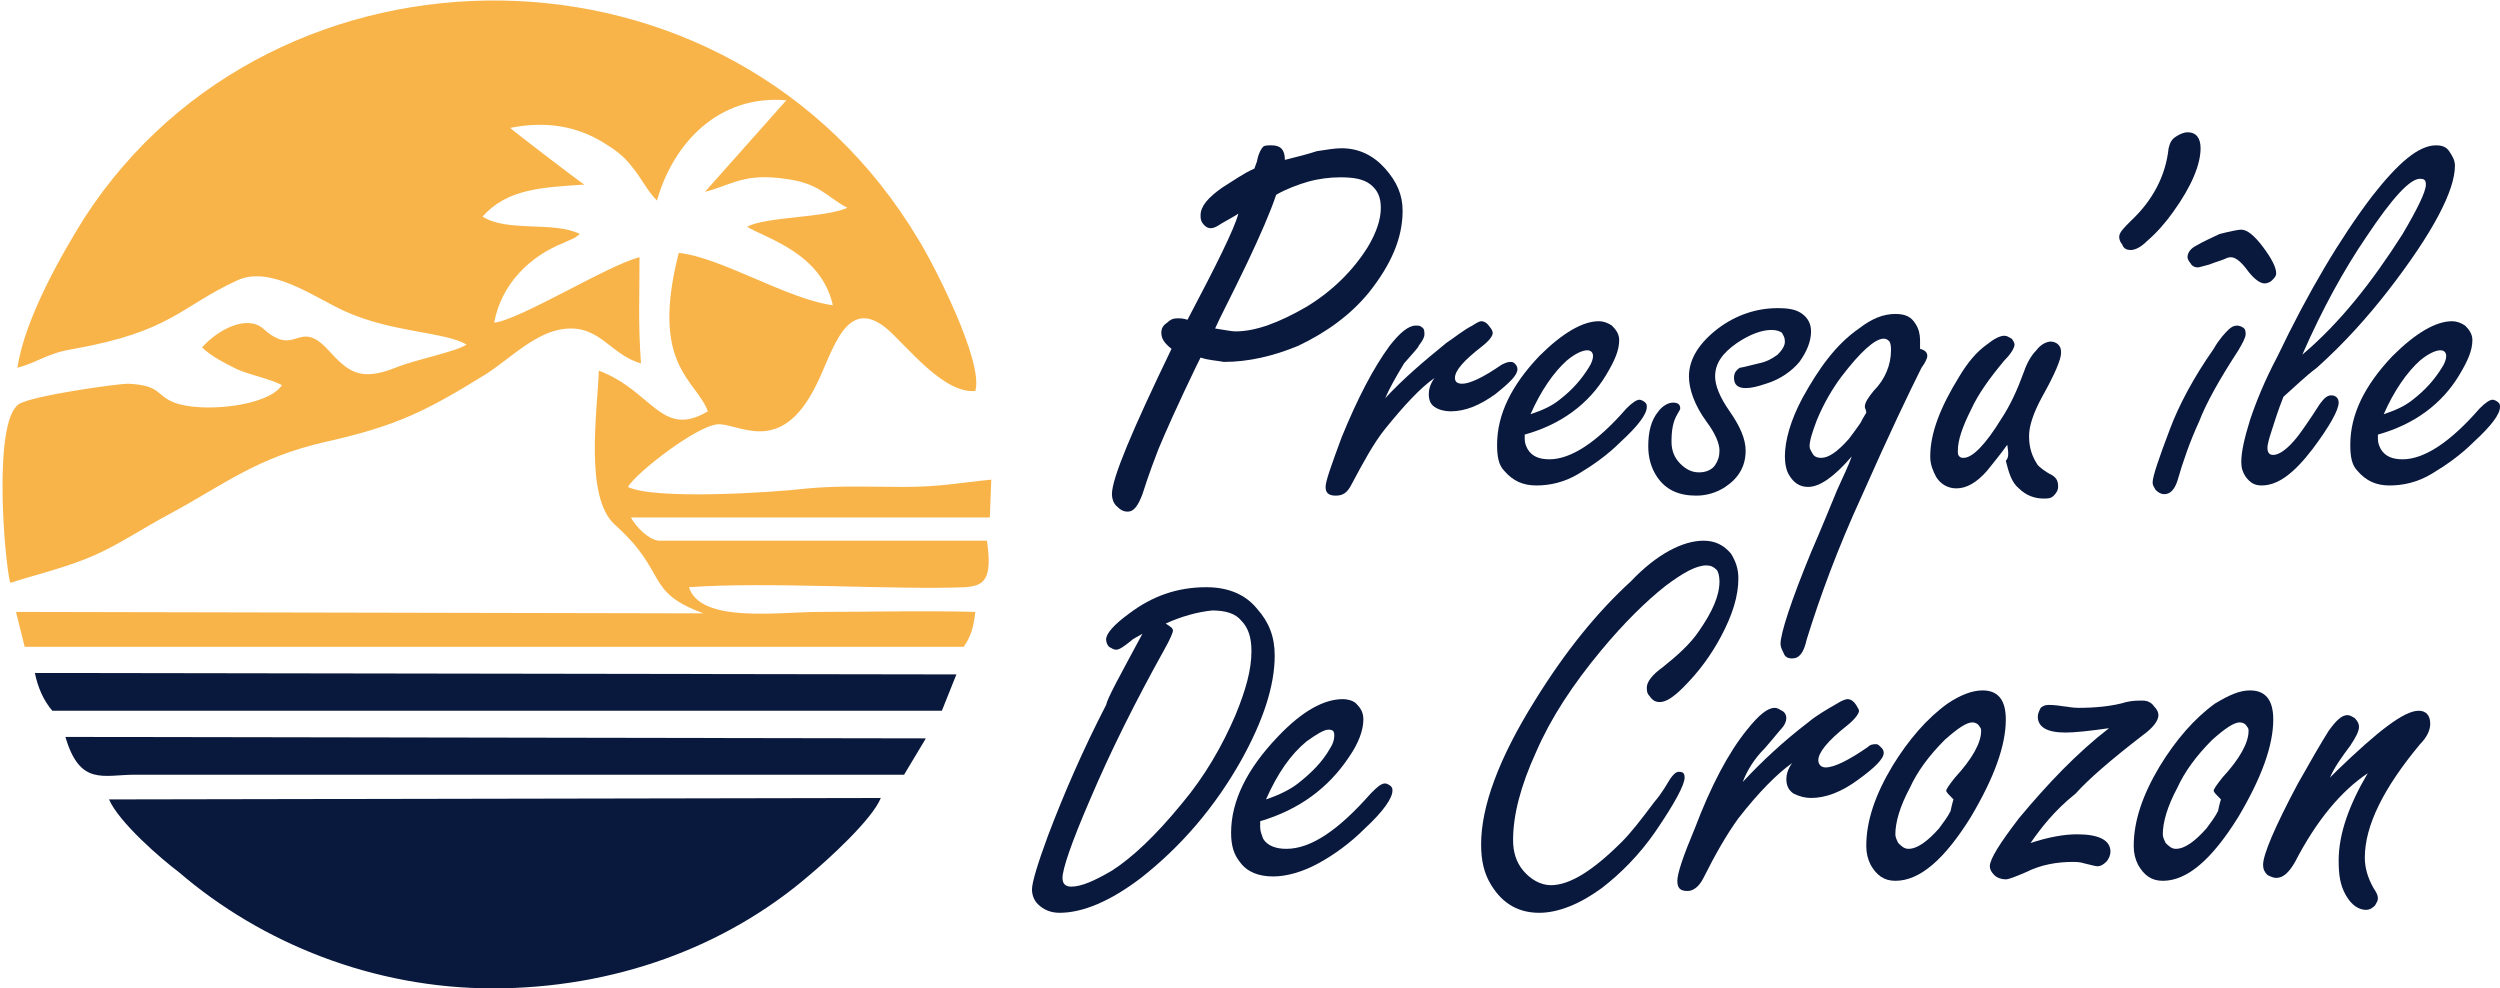
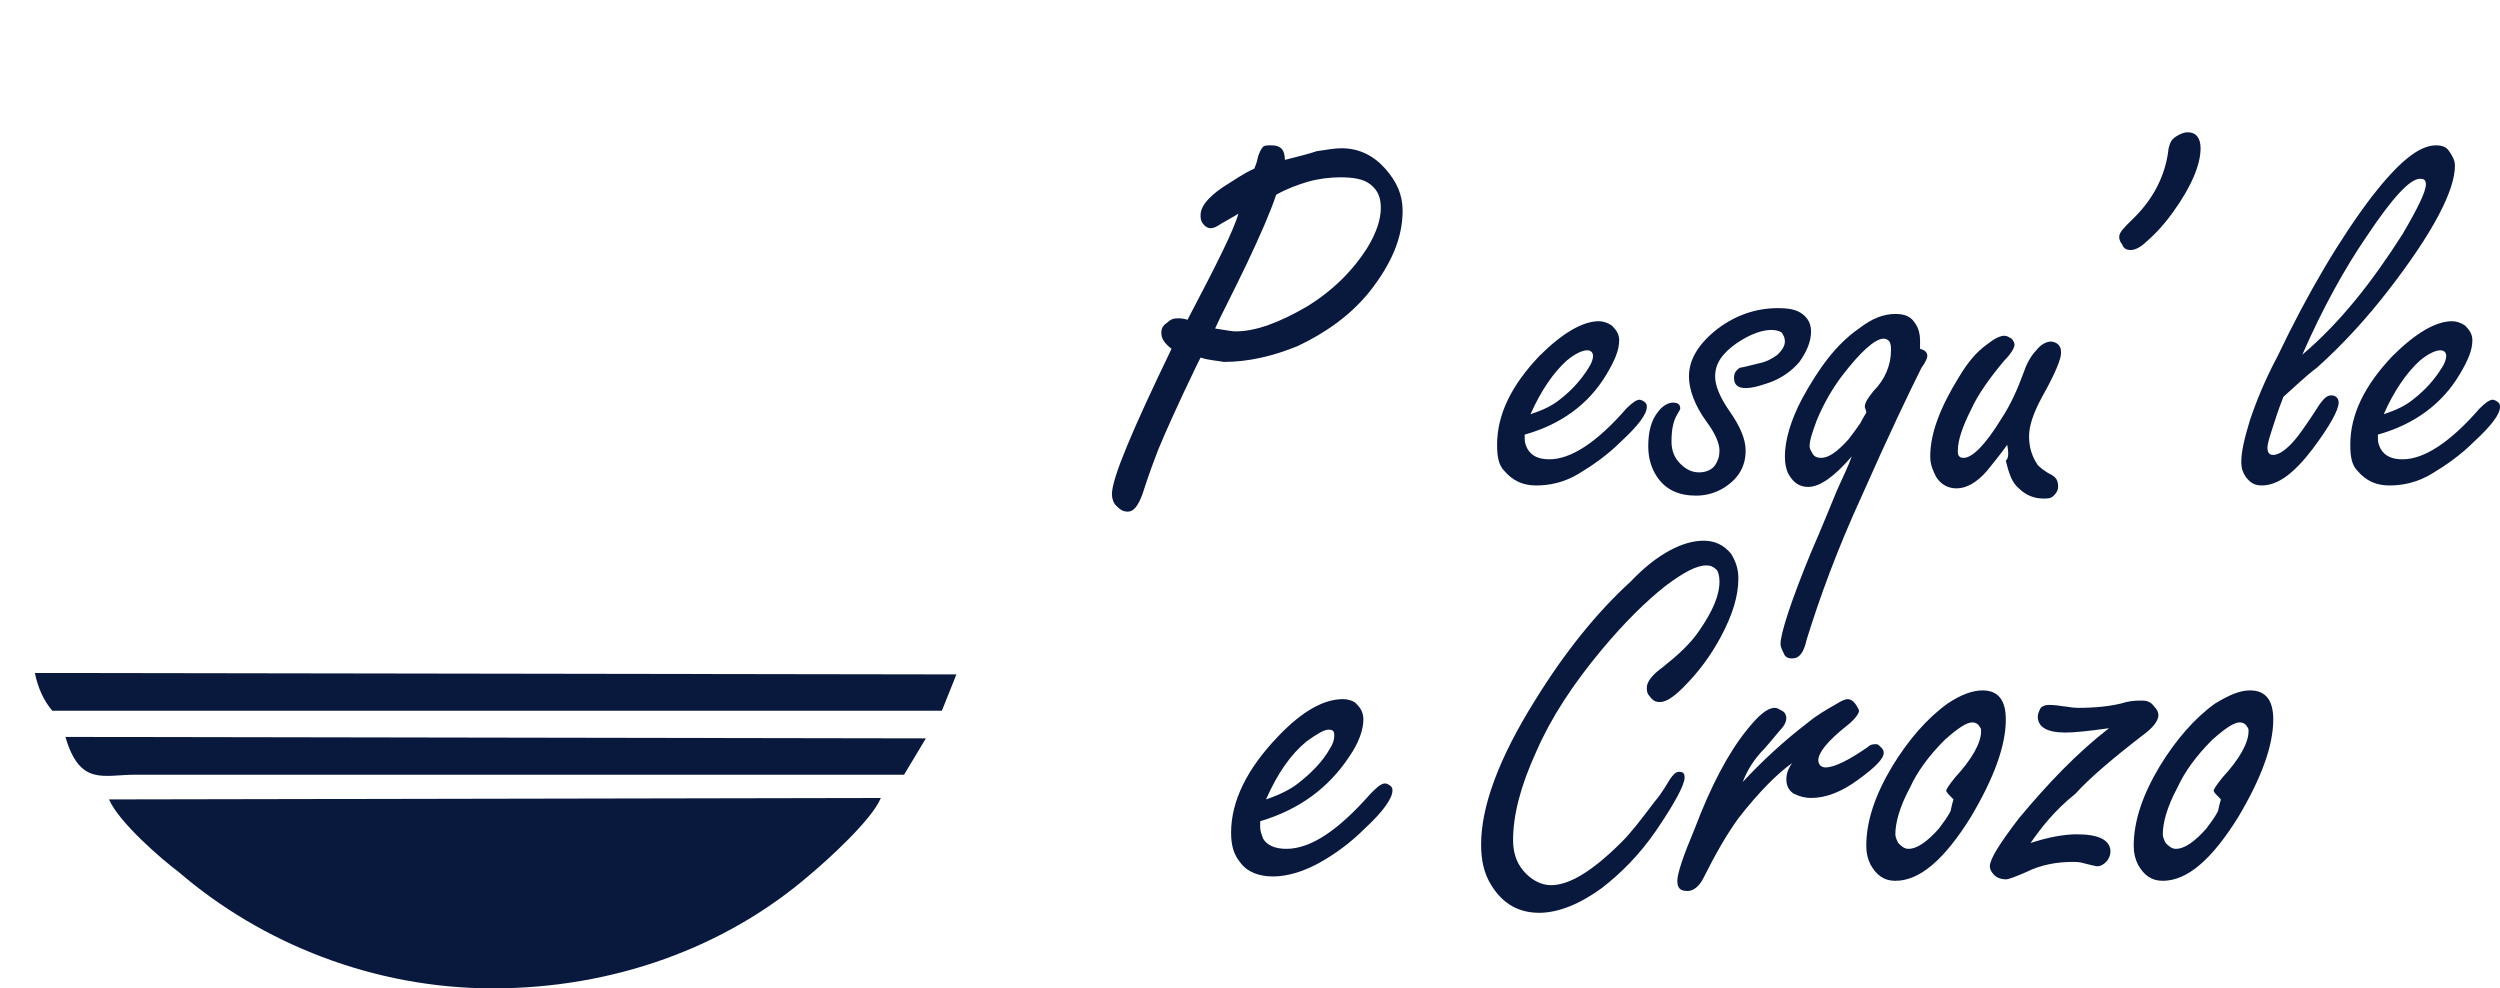
<svg xmlns="http://www.w3.org/2000/svg" version="1.1" id="Layer_1" x="0px" y="0px" width="172px" height="68px" viewBox="0 0 172 68" style="enable-background:new 0 0 172 68;" xml:space="preserve">
  <style type="text/css">
	.st0{fill:#09183D;}
	.st1{fill-rule:evenodd;clip-rule:evenodd;fill:#F8B449;}
	.st2{fill-rule:evenodd;clip-rule:evenodd;fill:#09183D;}
</style>
  <g>
    <g>
      <path class="st0" d="M82.6,24.6l-0.3,0.6c-1.3,2.7-2.1,4.5-2.6,5.7c-0.7,1.8-1,2.8-1.1,3.1c-0.3,0.8-0.6,1.2-1,1.2    c-0.3,0-0.5-0.1-0.8-0.4c-0.2-0.2-0.3-0.5-0.3-0.8c0-1.1,1.4-4.4,4.1-10c-0.5-0.4-0.7-0.7-0.7-1.1c0-0.3,0.1-0.5,0.4-0.7    c0.2-0.2,0.4-0.3,0.7-0.3c0.2,0,0.4,0,0.7,0.1c2-3.8,3.2-6.2,3.5-7.3c-0.3,0.2-0.7,0.4-1.2,0.7c-0.3,0.2-0.5,0.3-0.7,0.3    c-0.2,0-0.4-0.1-0.6-0.4c-0.1-0.2-0.1-0.3-0.1-0.5c0-0.6,0.5-1.2,1.5-1.9c0.8-0.5,1.5-1,2.2-1.3c0.1-0.3,0.2-0.5,0.2-0.6    c0.1-0.5,0.3-0.8,0.4-0.9C87,10,87.2,10,87.5,10c0.6,0,0.9,0.3,0.9,1c0.8-0.2,1.6-0.4,2.2-0.6c0.7-0.1,1.2-0.2,1.7-0.2    c1.2,0,2.2,0.5,3,1.4c0.8,0.9,1.2,1.8,1.2,2.9c0,1.9-0.8,3.7-2.3,5.6c-1.3,1.6-3,2.8-4.9,3.7c-1.7,0.7-3.4,1.1-5.1,1.1    C83.7,24.8,83.2,24.8,82.6,24.6z M87.8,13.4c-0.4,1.2-1.1,2.8-2,4.7c-1.1,2.3-1.9,3.8-2.2,4.5c0.7,0.1,1.1,0.2,1.4,0.2    c1.4,0,3-0.6,4.9-1.7c1.8-1.1,3.2-2.5,4.2-4.1c0.6-1,0.9-1.9,0.9-2.7c0-0.7-0.2-1.2-0.7-1.6c-0.5-0.4-1.2-0.5-2.1-0.5    c-0.7,0-1.5,0.1-2.2,0.3C89.3,12.7,88.5,13,87.8,13.4z" />
-       <path class="st0" d="M95.3,27.4c1.2-1.3,2.6-2.5,4.2-3.8c0.6-0.4,1.2-0.9,1.8-1.2c0.3-0.2,0.5-0.3,0.6-0.3c0.2,0,0.4,0.1,0.6,0.4    c0.1,0.1,0.2,0.3,0.2,0.4c0,0.2-0.2,0.5-0.7,0.9c-1.3,1-1.9,1.7-1.9,2.2c0,0.3,0.2,0.4,0.5,0.4c0.5,0,1.4-0.4,2.7-1.3    c0.2-0.1,0.4-0.2,0.6-0.2c0.1,0,0.2,0,0.3,0.1c0.1,0.1,0.2,0.2,0.2,0.4c0,0.4-0.5,0.9-1.5,1.7c-1.1,0.8-2.1,1.2-3.1,1.2    c-0.4,0-0.8-0.1-1.1-0.3c-0.3-0.2-0.4-0.5-0.4-0.9c0-0.3,0.1-0.7,0.4-1.1c-1,0.7-2.1,1.9-3.4,3.5c-0.8,1-1.5,2.3-2.3,3.8    c-0.3,0.6-0.6,0.8-1.1,0.8c-0.5,0-0.7-0.2-0.7-0.6c0-0.4,0.4-1.5,1.1-3.4c1.1-2.7,2.2-4.8,3.3-6.3c0.7-0.9,1.3-1.4,1.8-1.4    c0.2,0,0.3,0,0.4,0.1c0.2,0.1,0.2,0.3,0.2,0.5c0,0.2-0.1,0.4-0.4,0.8c0,0.1-0.4,0.5-1,1.2C96,26,95.6,26.7,95.3,27.4z" />
      <path class="st0" d="M104.9,29.9v0.3c0,0.3,0.1,0.5,0.2,0.7c0.3,0.5,0.8,0.7,1.5,0.7c1.5,0,3.3-1.2,5.3-3.5    c0.4-0.4,0.7-0.6,0.9-0.6c0.1,0,0.3,0.1,0.4,0.2c0.1,0.1,0.1,0.2,0.1,0.3c0,0.5-0.6,1.3-1.8,2.4c-0.9,0.9-1.9,1.6-2.9,2.2    c-1,0.6-2,0.8-2.9,0.8c-0.9,0-1.6-0.3-2.2-1c-0.4-0.4-0.5-1-0.5-1.8c0-2.1,1-4.1,2.9-6.1c1.6-1.6,3-2.4,4.1-2.4    c0.3,0,0.6,0.1,0.9,0.3c0.3,0.3,0.5,0.6,0.5,1c0,0.7-0.3,1.4-0.9,2.4C109.3,27.8,107.4,29.2,104.9,29.9z M105.3,28.5    c0.9-0.3,1.5-0.6,2-1c0.9-0.7,1.5-1.4,2-2.2c0.2-0.3,0.3-0.6,0.3-0.8c0-0.2-0.1-0.4-0.4-0.4c-0.3,0-0.8,0.2-1.4,0.7    C106.9,25.6,106,26.9,105.3,28.5z" />
      <path class="st0" d="M122.3,21.2c0.8,0,1.3,0.1,1.7,0.4c0.4,0.3,0.6,0.7,0.6,1.2c0,0.7-0.3,1.4-0.8,2.1c-0.5,0.6-1.3,1.2-2.3,1.5    c-0.6,0.2-1,0.3-1.4,0.3c-0.5,0-0.8-0.2-0.8-0.7c0-0.3,0.1-0.5,0.4-0.7c0.1,0,0.5-0.1,1.3-0.3c0.5-0.1,0.9-0.3,1.3-0.6    c0.3-0.3,0.5-0.6,0.5-0.9c0-0.3-0.1-0.4-0.2-0.6c-0.1-0.1-0.4-0.2-0.7-0.2c-0.7,0-1.5,0.3-2.4,0.9c-1,0.7-1.5,1.4-1.5,2.3    c0,0.6,0.3,1.4,1,2.4c0.7,1,1.1,1.9,1.1,2.7c0,1.1-0.5,1.9-1.4,2.5c-0.6,0.4-1.3,0.6-2,0.6c-1.2,0-2.1-0.4-2.7-1.3    c-0.4-0.6-0.6-1.3-0.6-2.1c0-1,0.2-1.8,0.7-2.4c0.3-0.4,0.7-0.6,1-0.6c0.3,0,0.5,0.1,0.5,0.4c0,0.1-0.1,0.2-0.2,0.4    c-0.3,0.5-0.4,1.1-0.4,1.9c0,0.6,0.2,1.1,0.6,1.5c0.4,0.4,0.8,0.6,1.3,0.6c0.5,0,0.9-0.2,1.1-0.5c0.2-0.3,0.3-0.6,0.3-1    c0-0.5-0.3-1.2-0.9-2c-0.8-1.1-1.2-2.2-1.2-3.1c0-1.2,0.7-2.3,2-3.3C119.4,21.7,120.8,21.2,122.3,21.2z" />
      <path class="st0" d="M127.4,31.4c-1.2,1.4-2.2,2.1-3,2.1c-0.6,0-1-0.3-1.3-0.8c-0.2-0.3-0.3-0.8-0.3-1.3c0-1.1,0.4-2.5,1.2-4    c1.1-2,2.3-3.7,3.9-4.8c0.9-0.7,1.7-1,2.5-1c0.7,0,1.1,0.2,1.4,0.7c0.2,0.3,0.3,0.7,0.3,1.1c0,0.1,0,0.4,0,0.6    c0.4,0.1,0.5,0.3,0.5,0.5c0,0.1-0.1,0.4-0.4,0.8c-0.8,1.6-2.2,4.5-4.1,8.8c-1.7,3.7-2.9,7-3.8,9.9c-0.2,0.9-0.5,1.3-1,1.3    c-0.3,0-0.5-0.1-0.6-0.4c-0.1-0.2-0.2-0.4-0.2-0.6c0-0.7,0.7-2.9,2.1-6.3c0.7-1.6,1.3-3.1,1.8-4.3C126.8,32.8,127.2,32,127.4,31.4    z M128.4,28.4c0-0.2-0.1-0.3-0.1-0.4c0-0.3,0.2-0.6,0.6-1.1c0.8-0.8,1.2-1.8,1.2-2.8c0-0.2,0-0.4-0.1-0.6    c-0.1-0.1-0.2-0.2-0.4-0.2c-0.6,0-1.6,0.9-2.9,2.6c-0.6,0.8-1.2,1.8-1.7,3c-0.3,0.8-0.5,1.4-0.5,1.8c0,0.2,0.1,0.3,0.2,0.5    c0.1,0.2,0.3,0.3,0.6,0.3c0.5,0,1.1-0.4,1.9-1.3c0.3-0.4,0.6-0.8,0.8-1.1C128.2,28.7,128.4,28.4,128.4,28.4z" />
      <path class="st0" d="M138.1,30.6c-0.5,0.7-1,1.3-1.4,1.8c-0.7,0.8-1.4,1.2-2.1,1.2c-0.6,0-1.1-0.3-1.4-0.8    c-0.2-0.4-0.4-0.8-0.4-1.4c0-1.6,0.7-3.4,2-5.5c0.6-1,1.2-1.7,1.9-2.2c0.5-0.4,0.9-0.6,1.2-0.6c0.2,0,0.3,0.1,0.5,0.2    c0.1,0.1,0.2,0.3,0.2,0.4c0,0.2-0.2,0.6-0.7,1.1c-1,1.2-1.8,2.3-2.3,3.4c-0.6,1.2-0.9,2.1-0.9,2.8c0,0.2,0,0.3,0.1,0.4    c0.1,0.1,0.2,0.1,0.3,0.1c0.6,0,1.5-0.9,2.6-2.7c0.6-0.9,1.1-2,1.5-3.1c0.2-0.6,0.5-1.2,0.9-1.6c0.3-0.4,0.7-0.6,1-0.6    c0.2,0,0.4,0.1,0.5,0.2c0.2,0.2,0.2,0.4,0.2,0.6c0,0.4-0.4,1.4-1.3,3c-0.6,1.1-0.9,2-0.9,2.7c0,0.8,0.2,1.4,0.6,2    c0.1,0.1,0.4,0.4,1,0.7c0.3,0.2,0.4,0.4,0.4,0.8c0,0.2-0.1,0.4-0.3,0.6c-0.2,0.2-0.4,0.2-0.7,0.2c-0.6,0-1.2-0.2-1.7-0.7    c-0.5-0.4-0.7-1.1-0.9-1.9C138.2,31.5,138.2,31.2,138.1,30.6z" />
      <path class="st0" d="M150.5,9.1c0.6,0,0.9,0.4,0.9,1.1c0,1.1-0.6,2.6-1.9,4.4c-0.5,0.7-1.1,1.4-1.8,2c-0.4,0.4-0.8,0.6-1.1,0.6    c-0.3,0-0.5-0.1-0.6-0.4c-0.1-0.1-0.2-0.3-0.2-0.5c0-0.3,0.3-0.6,0.8-1.1c1.5-1.4,2.4-3.1,2.6-5c0.1-0.4,0.2-0.6,0.5-0.8    C150,9.2,150.3,9.1,150.5,9.1z" />
-       <path class="st0" d="M153.9,22.4c0.2,0,0.4,0.1,0.5,0.2c0.1,0.1,0.1,0.3,0.1,0.4c0,0.2-0.2,0.6-0.5,1.1c-1.3,2-2.2,3.6-2.7,4.9    c-0.6,1.3-1.1,2.7-1.5,4.1c-0.2,0.6-0.5,0.9-0.9,0.9c-0.2,0-0.4-0.1-0.6-0.3c-0.1-0.2-0.2-0.3-0.2-0.5c0-0.4,0.4-1.6,1.2-3.7    c0.6-1.6,1.6-3.5,3-5.5c0.4-0.7,0.8-1.1,1-1.3C153.5,22.5,153.7,22.4,153.9,22.4z M154.2,15.8c0.4,0,0.9,0.4,1.5,1.2    c0.6,0.8,0.9,1.4,0.9,1.8c0,0.2-0.1,0.3-0.3,0.5c-0.1,0.1-0.3,0.2-0.5,0.2c-0.3,0-0.7-0.3-1.1-0.8c-0.5-0.7-0.9-1-1.2-1    c-0.1,0-0.2,0-0.4,0.1c-0.2,0.1-0.6,0.2-1.1,0.4c-0.4,0.1-0.7,0.2-0.8,0.2c-0.2,0-0.4-0.1-0.5-0.3c-0.1-0.1-0.2-0.3-0.2-0.4    c0-0.3,0.2-0.6,0.6-0.8c0.5-0.3,1-0.5,1.6-0.8C153.5,15.9,154,15.8,154.2,15.8z" />
      <path class="st0" d="M157.1,27.3c-0.4,1-0.6,1.7-0.8,2.3c-0.2,0.6-0.3,1-0.3,1.2c0,0.3,0.1,0.5,0.4,0.5c0.4,0,1-0.4,1.7-1.3    c0.3-0.4,0.8-1.1,1.5-2.2c0.3-0.4,0.5-0.6,0.8-0.6c0.3,0,0.5,0.2,0.5,0.5c0,0.5-0.6,1.6-1.8,3.2c-1.3,1.7-2.4,2.5-3.5,2.5    c-0.5,0-0.8-0.2-1.1-0.6c-0.2-0.3-0.3-0.6-0.3-1c0-0.7,0.2-1.6,0.6-2.9c0.4-1.2,1-2.7,1.9-4.4c2.1-4.4,4.3-8.1,6.5-11    c1.8-2.3,3.2-3.5,4.4-3.5c0.4,0,0.7,0.1,0.9,0.4c0.2,0.3,0.4,0.6,0.4,1c0,1.7-1.5,4.6-4.6,8.6c-1.4,1.8-3,3.6-4.9,5.3    C158.6,25.9,158,26.5,157.1,27.3z M158.4,24.4c2.6-2.2,4.8-5,6.9-8.3c1-1.7,1.6-2.9,1.6-3.4c0-0.3-0.1-0.4-0.4-0.4    c-0.7,0-1.9,1.3-3.7,4C161.3,18.5,159.8,21.2,158.4,24.4z" />
      <path class="st0" d="M163.6,29.9v0.3c0,0.3,0.1,0.5,0.2,0.7c0.3,0.5,0.8,0.7,1.5,0.7c1.5,0,3.3-1.2,5.3-3.5    c0.4-0.4,0.7-0.6,0.9-0.6c0.1,0,0.3,0.1,0.4,0.2c0.1,0.1,0.1,0.2,0.1,0.3c0,0.5-0.6,1.3-1.8,2.4c-0.9,0.9-1.9,1.6-2.9,2.2    c-1,0.6-2,0.8-2.9,0.8c-0.9,0-1.6-0.3-2.2-1c-0.4-0.4-0.5-1-0.5-1.8c0-2.1,1-4.1,2.9-6.1c1.6-1.6,3-2.4,4.1-2.4    c0.3,0,0.6,0.1,0.9,0.3c0.3,0.3,0.5,0.6,0.5,1c0,0.7-0.3,1.4-0.9,2.4C168,27.8,166.1,29.2,163.6,29.9z M164,28.5    c0.9-0.3,1.5-0.6,2-1c0.9-0.7,1.5-1.4,2-2.2c0.2-0.3,0.3-0.6,0.3-0.8c0-0.2-0.1-0.4-0.4-0.4c-0.3,0-0.8,0.2-1.4,0.7    C165.6,25.6,164.7,26.9,164,28.5z" />
-       <path class="st0" d="M78.6,43.6c-0.3,0.2-0.6,0.3-0.8,0.5c-0.5,0.4-0.8,0.6-1,0.6c-0.2,0-0.3-0.1-0.5-0.2    c-0.1-0.1-0.2-0.3-0.2-0.5c0-0.4,0.5-1,1.6-1.8c1.6-1.2,3.3-1.8,5.3-1.8c1.5,0,2.7,0.5,3.5,1.5c0.8,0.9,1.2,1.9,1.2,3.2    c0,2.1-0.8,4.5-2.3,7.2c-1.8,3.2-4.1,5.9-6.9,8.1c-2.1,1.6-4,2.4-5.6,2.4c-0.6,0-1.1-0.2-1.5-0.6c-0.3-0.3-0.4-0.7-0.4-1    c0-0.5,0.4-1.8,1.1-3.7c1.1-2.9,2.4-5.9,4-9C76.2,48,77.1,46.4,78.6,43.6z M80.2,42.9c0.3,0.2,0.5,0.3,0.5,0.5    c0,0.1-0.2,0.6-0.6,1.3c-2,3.6-3.7,7-5.1,10.3c-1.3,3-1.9,4.8-1.9,5.4c0,0.4,0.2,0.6,0.6,0.6c0.7,0,1.6-0.4,2.8-1.1    c1.4-0.9,3-2.4,4.8-4.6c1.6-1.9,2.8-4,3.7-6.1c0.7-1.7,1.1-3.1,1.1-4.4c0-0.9-0.2-1.6-0.7-2.1c-0.4-0.5-1.1-0.7-2-0.7    C82.4,42.1,81.3,42.4,80.2,42.9z" />
      <path class="st0" d="M86.7,56.5v0.4c0,0.3,0.1,0.5,0.2,0.8c0.3,0.5,0.9,0.7,1.6,0.7c1.7,0,3.6-1.3,5.8-3.8c0.4-0.4,0.7-0.7,1-0.7    c0.1,0,0.3,0.1,0.4,0.2c0.1,0.1,0.1,0.2,0.1,0.3c0,0.5-0.6,1.4-1.9,2.6c-1,1-2.1,1.8-3.2,2.4c-1.1,0.6-2.2,0.9-3.1,0.9    c-1,0-1.8-0.3-2.3-1c-0.4-0.5-0.6-1.1-0.6-2c0-2.2,1.1-4.4,3.2-6.6c1.7-1.8,3.2-2.6,4.5-2.6c0.3,0,0.7,0.1,0.9,0.3    c0.3,0.3,0.5,0.6,0.5,1.1c0,0.7-0.3,1.6-1,2.6C91.4,54.2,89.4,55.7,86.7,56.5z M87.1,55c0.9-0.3,1.7-0.7,2.2-1.1    c0.9-0.7,1.7-1.5,2.2-2.4c0.2-0.3,0.3-0.6,0.3-0.9c0-0.3-0.1-0.4-0.4-0.4c-0.3,0-0.8,0.3-1.5,0.8C88.8,51.9,87.9,53.2,87.1,55z" />
      <path class="st0" d="M117.2,37.2c0.8,0,1.4,0.3,1.9,0.9c0.3,0.5,0.5,1,0.5,1.7c0,1.2-0.4,2.5-1.2,4c-0.7,1.3-1.5,2.4-2.6,3.5    c-0.7,0.7-1.2,1-1.6,1c-0.3,0-0.5-0.1-0.7-0.4c-0.2-0.2-0.2-0.4-0.2-0.6c0-0.4,0.4-0.9,1.1-1.4c1-0.8,1.9-1.6,2.5-2.5    c0.9-1.3,1.4-2.4,1.4-3.4c0-0.4-0.1-0.7-0.2-0.8c-0.2-0.2-0.4-0.3-0.7-0.3c-0.7,0-1.6,0.5-2.8,1.4c-1.4,1.1-2.9,2.6-4.4,4.4    c-2,2.4-3.5,4.7-4.5,7c-1.1,2.4-1.6,4.4-1.6,6.1c0,0.8,0.2,1.5,0.7,2.1c0.5,0.6,1.2,1,1.9,1c1.3,0,2.9-1,4.9-3    c0.6-0.6,1.3-1.5,2.2-2.7c0.6-0.7,0.9-1.3,1.1-1.6c0.2-0.3,0.4-0.5,0.6-0.5c0.3,0,0.4,0.1,0.4,0.4c0,0.5-0.7,1.8-2,3.7    c-1.1,1.6-2.4,2.9-3.7,3.9c-1.5,1.1-3,1.7-4.3,1.7c-1.4,0-2.5-0.6-3.3-1.9c-0.5-0.8-0.7-1.7-0.7-2.8c0-2.6,1.2-5.9,3.7-9.9    c2.1-3.4,4.3-6.1,6.6-8.2C114,38.1,115.8,37.2,117.2,37.2z" />
      <path class="st0" d="M119.9,53.8c1.3-1.4,2.8-2.8,4.5-4.1c0.6-0.5,1.3-0.9,2-1.3c0.3-0.2,0.6-0.3,0.7-0.3c0.2,0,0.4,0.1,0.6,0.4    c0.1,0.2,0.2,0.3,0.2,0.4c0,0.2-0.3,0.6-0.8,1c-1.4,1.1-2,1.9-2,2.4c0,0.3,0.2,0.5,0.5,0.5c0.6,0,1.6-0.5,2.9-1.4    c0.2-0.2,0.4-0.2,0.6-0.2c0.1,0,0.2,0.1,0.3,0.2c0.1,0.1,0.2,0.2,0.2,0.4c0,0.4-0.6,1-1.7,1.8c-1.2,0.9-2.3,1.3-3.3,1.3    c-0.4,0-0.8-0.1-1.2-0.3c-0.3-0.2-0.5-0.5-0.5-1c0-0.3,0.1-0.7,0.4-1.1c-1,0.7-2.3,2-3.7,3.8c-0.8,1.1-1.6,2.5-2.4,4.1    c-0.3,0.6-0.7,0.9-1.1,0.9c-0.5,0-0.7-0.2-0.7-0.7c0-0.5,0.4-1.7,1.2-3.6c1.1-2.9,2.3-5.2,3.6-6.8c0.8-1,1.4-1.5,1.9-1.5    c0.2,0,0.3,0.1,0.5,0.2c0.2,0.1,0.3,0.3,0.3,0.5c0,0.2-0.1,0.5-0.4,0.8c-0.1,0.1-0.4,0.5-1.1,1.3C120.7,52.2,120.2,53,119.9,53.8z    " />
      <path class="st0" d="M136.4,47.5c1.1,0,1.6,0.7,1.6,2c0,1.8-0.8,4-2.4,6.7c-1.8,2.9-3.5,4.4-5.2,4.4c-0.8,0-1.3-0.4-1.7-1.1    c-0.2-0.4-0.3-0.8-0.3-1.3c0-1.7,0.6-3.5,1.8-5.5c1.1-1.8,2.4-3.3,3.8-4.3C134.9,47.8,135.7,47.5,136.4,47.5z M134.4,55    c-0.3-0.3-0.5-0.5-0.5-0.6c0-0.1,0.2-0.4,0.6-0.9c1.2-1.3,1.8-2.4,1.8-3.2c0-0.1,0-0.2-0.1-0.3c-0.1-0.2-0.3-0.3-0.5-0.3    c-0.4,0-1,0.4-1.9,1.2c-1.1,1.1-1.9,2.2-2.4,3.3c-0.7,1.3-1,2.4-1,3.2c0,0.2,0.1,0.4,0.2,0.6c0.2,0.2,0.4,0.4,0.7,0.4    c0.6,0,1.3-0.5,2.1-1.4c0.3-0.4,0.6-0.8,0.8-1.2C134.3,55.3,134.4,55,134.4,55z" />
      <path class="st0" d="M139.7,58c1.2-0.4,2.3-0.6,3.2-0.6c1.5,0,2.3,0.4,2.3,1.2c0,0.2-0.1,0.5-0.3,0.7c-0.2,0.2-0.4,0.3-0.6,0.3    c-0.1,0-0.5-0.1-0.9-0.2c-0.3-0.1-0.6-0.1-0.8-0.1c-1.1,0-2.2,0.2-3.2,0.7c-0.7,0.3-1.2,0.5-1.4,0.5c-0.3,0-0.6-0.1-0.8-0.3    c-0.2-0.2-0.3-0.4-0.3-0.6c0-0.5,0.7-1.6,2-3.3c2-2.4,4-4.5,6.2-6.2c-1.4,0.2-2.4,0.3-3,0.3c-1.3,0-1.9-0.4-1.9-1.1    c0-0.2,0.1-0.4,0.2-0.6c0.1-0.1,0.3-0.2,0.5-0.2c0.2,0,0.5,0,1.1,0.1c0.2,0,0.5,0.1,1,0.1c1.1,0,2.3-0.1,3.3-0.4    c0.4-0.1,0.8-0.1,1.1-0.1c0.3,0,0.6,0.1,0.8,0.4c0.2,0.2,0.3,0.4,0.3,0.6c0,0.4-0.4,0.9-1.1,1.4c-2.2,1.7-3.7,3-4.6,4    C141.3,55.8,140.4,57,139.7,58z" />
      <path class="st0" d="M154.8,47.5c1.1,0,1.6,0.7,1.6,2c0,1.8-0.8,4-2.4,6.7c-1.8,2.9-3.5,4.4-5.2,4.4c-0.8,0-1.3-0.4-1.7-1.1    c-0.2-0.4-0.3-0.8-0.3-1.3c0-1.7,0.6-3.5,1.8-5.5c1.1-1.8,2.4-3.3,3.8-4.3C153.4,47.8,154.1,47.5,154.8,47.5z M152.8,55    c-0.3-0.3-0.5-0.5-0.5-0.6c0-0.1,0.2-0.4,0.6-0.9c1.2-1.3,1.8-2.4,1.8-3.2c0-0.1,0-0.2-0.1-0.3c-0.1-0.2-0.3-0.3-0.5-0.3    c-0.4,0-1,0.4-1.9,1.2c-1.1,1.1-1.9,2.2-2.4,3.3c-0.7,1.3-1,2.4-1,3.2c0,0.2,0.1,0.4,0.2,0.6c0.2,0.2,0.4,0.4,0.7,0.4    c0.6,0,1.3-0.5,2.1-1.4c0.3-0.4,0.6-0.8,0.8-1.2C152.7,55.3,152.8,55,152.8,55z" />
-       <path class="st0" d="M160.3,53.5c0.2-0.2,0.3-0.3,0.5-0.5c2.8-2.7,4.6-4.1,5.6-4.1c0.5,0,0.8,0.3,0.8,0.9c0,0.4-0.2,0.9-0.7,1.4    c-2.5,3-3.8,5.6-3.8,7.8c0,0.7,0.2,1.4,0.6,2.1c0.2,0.3,0.3,0.5,0.3,0.7c0,0.2-0.1,0.3-0.2,0.5c-0.2,0.2-0.4,0.3-0.6,0.3    c-0.5,0-1-0.3-1.4-1c-0.4-0.7-0.5-1.4-0.5-2.4c0-1.8,0.7-3.8,2-6c-1.8,1.2-3.5,3.2-5,6.1c-0.4,0.7-0.8,1.1-1.3,1.1    c-0.2,0-0.4-0.1-0.6-0.2c-0.2-0.2-0.3-0.4-0.3-0.7c0-0.7,0.8-2.6,2.4-5.6c0.9-1.6,1.6-2.8,2.1-3.6c0.5-0.7,0.9-1.1,1.3-1.1    c0.2,0,0.3,0.1,0.5,0.2c0.2,0.2,0.3,0.4,0.3,0.6c0,0.3-0.2,0.7-0.6,1.3C161.1,52.1,160.6,52.8,160.3,53.5z" />
    </g>
  </g>
  <g>
-     <path class="st1" d="M1.2,25.3c1.5-0.4,2-1,3.9-1.3c6.7-1.2,7.3-2.9,11.2-4.7c2.3-1.1,5.4,1.2,7.4,2.1c3.3,1.5,6.8,1.4,8.4,2.3   c-0.7,0.5-3.4,1-4.9,1.6c-2.5,1-3.3,0.2-4.6-1.2c-2.1-2.3-2.2,0.6-4.5-1.5c-1.2-1-3.2,0.2-4.1,1.2c0,0-0.1,0.1-0.1,0.1   c0.6,0.6,1.6,1.1,2.4,1.5c0.9,0.4,2.4,0.7,3.1,1.1c-1,1.5-5.6,1.9-7.4,1.2c-1.3-0.5-0.9-1.2-3.2-1.3c-0.7,0-6.5,0.8-7.5,1.4   c-1.8,1.2-1,10.7-0.6,12.3c1.9-0.6,4-1.1,5.8-1.9c1.8-0.8,3.4-1.9,5.1-2.8c3.9-2.1,6-3.9,10.8-5c4.9-1.1,6.9-2.1,11.1-4.7   c1.4-0.9,3.1-2.6,4.9-3c2.8-0.6,3.5,1.7,5.7,2.3c-0.2-2.8-0.1-4.5-0.1-7.3c-2.1,0.5-8.2,4.3-10,4.5c0.5-2.7,2.5-4.6,4.8-5.5   c0.6-0.3,0.6-0.2,1.1-0.6c-1.8-0.9-5-0.1-6.7-1.2c1.7-1.9,4-2,7-2.2c-0.6-0.4-4.9-3.7-5.1-3.9c2.5-0.5,4.6-0.1,6.4,1   c0.8,0.5,1.4,0.9,2,1.7c0.6,0.7,1,1.6,1.7,2.3c1.1-3.9,4.2-7.3,8.9-6.9l-5.6,6.3c1.9-0.5,2.7-1.3,5.5-0.9c2.4,0.3,2.8,1.2,4.3,2   c-1.6,0.7-5.6,0.6-6.9,1.3c1.3,0.8,5.1,1.8,5.9,5.4c-3.1-0.4-7.7-3.3-10.6-3.6c-2,7.8,1.2,8.7,2,10.9c-3.2,1.9-3.8-1.4-7.5-2.8   c-0.1,2.8-1,8.7,1.1,10.6c3.7,3.3,2,4.6,6.1,6.1L1.1,42.1l0.6,2.4l64.6,0c0.5-0.7,0.7-1.4,0.8-2.4c-3.5-0.1-7.2,0-10.7,0   c-2.9,0-8.2,0.8-9-1.7c5.4-0.4,14.2,0.2,19,0c1.3-0.1,1.9-0.5,1.5-3.2l-22.6,0c-0.7-0.1-1.5-0.9-1.9-1.6l24.7,0l0.1-2.6   c-2.1,0.2-3.5,0.5-6,0.5c-2.2,0-4.4-0.1-6.6,0.1c-2.5,0.3-10.6,0.8-12.4-0.1c0.6-1,4.6-4.1,6.1-4.3c1.4-0.2,4.4,2.4,6.9-2.8   c1.1-2.2,2-6.1,4.8-3.8c1.4,1.2,3.9,4.5,6.1,4.3c0.6-2-2.9-8.8-3.9-10.4C50.2-5.3,18.8-5.1,5.8,15C4.3,17.4,1.7,21.9,1.2,25.3" />
    <path class="st2" d="M33.9,68c8.3,0,16-2.8,21.8-7.8c1.2-1,4.3-3.8,4.9-5.3L7.5,55c0.7,1.6,3.6,4.1,4.8,5C18,64.9,25.7,68,33.9,68" />
    <path class="st2" d="M3.6,48.9l61.2,0l1-2.5L2.4,46.3C2.6,47.3,3,48.2,3.6,48.9" />
    <path class="st2" d="M62.2,53.3l1.5-2.5L4.5,50.7c1,3.4,2.6,2.6,4.8,2.6L62.2,53.3z" />
  </g>
</svg>